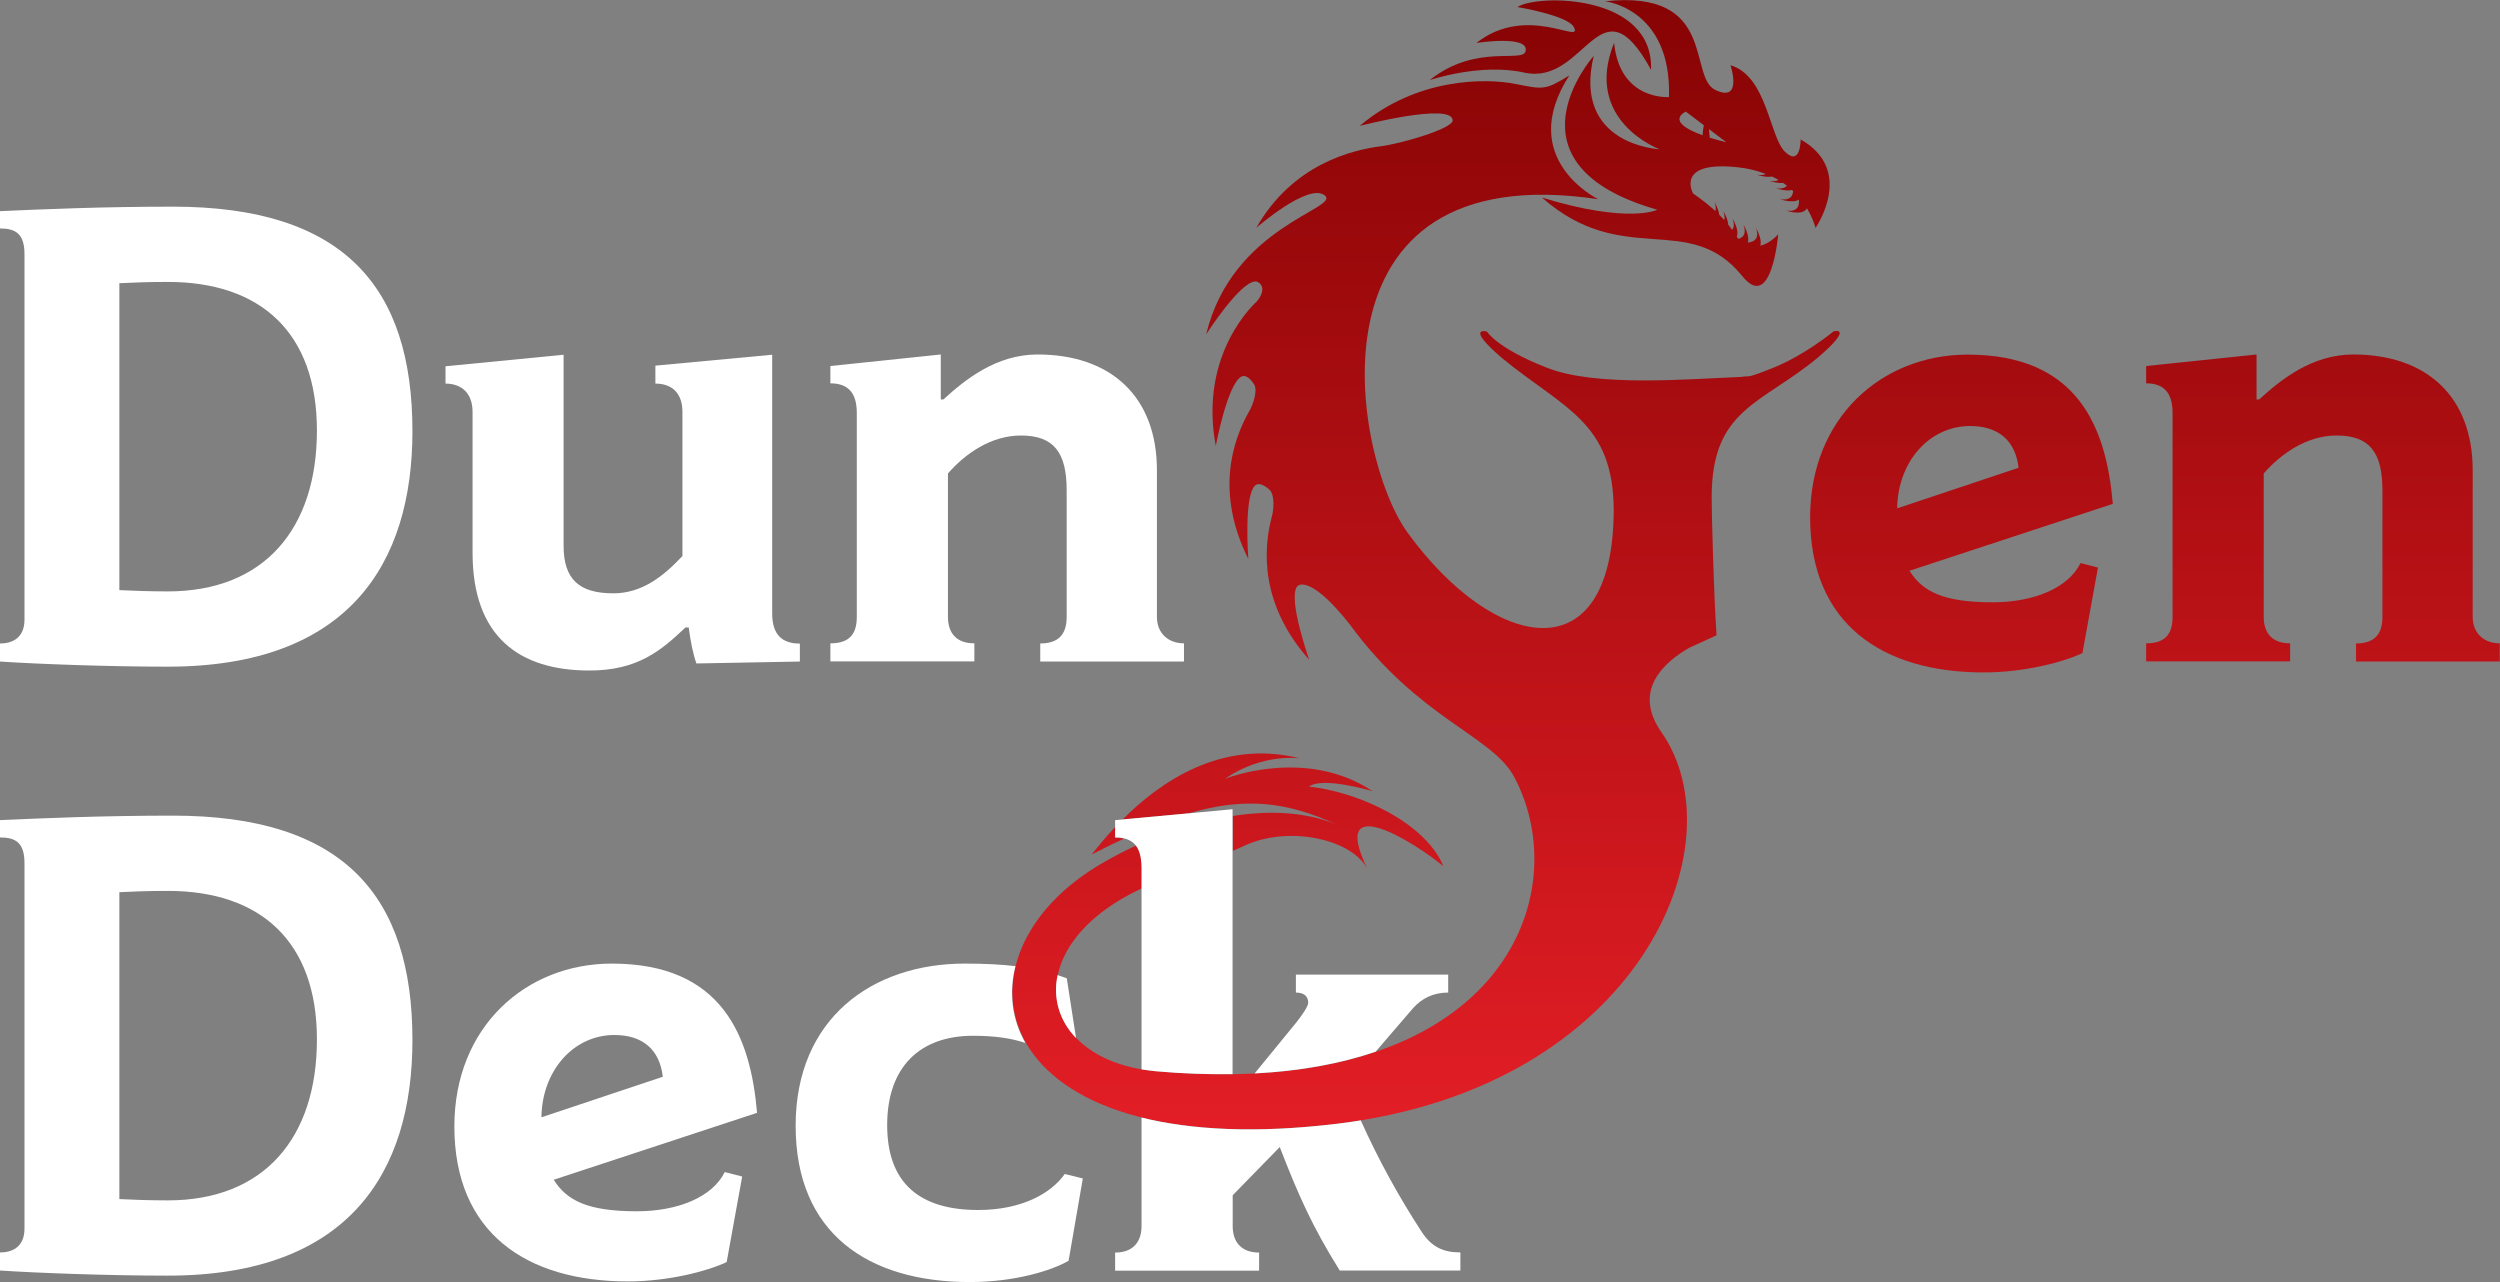
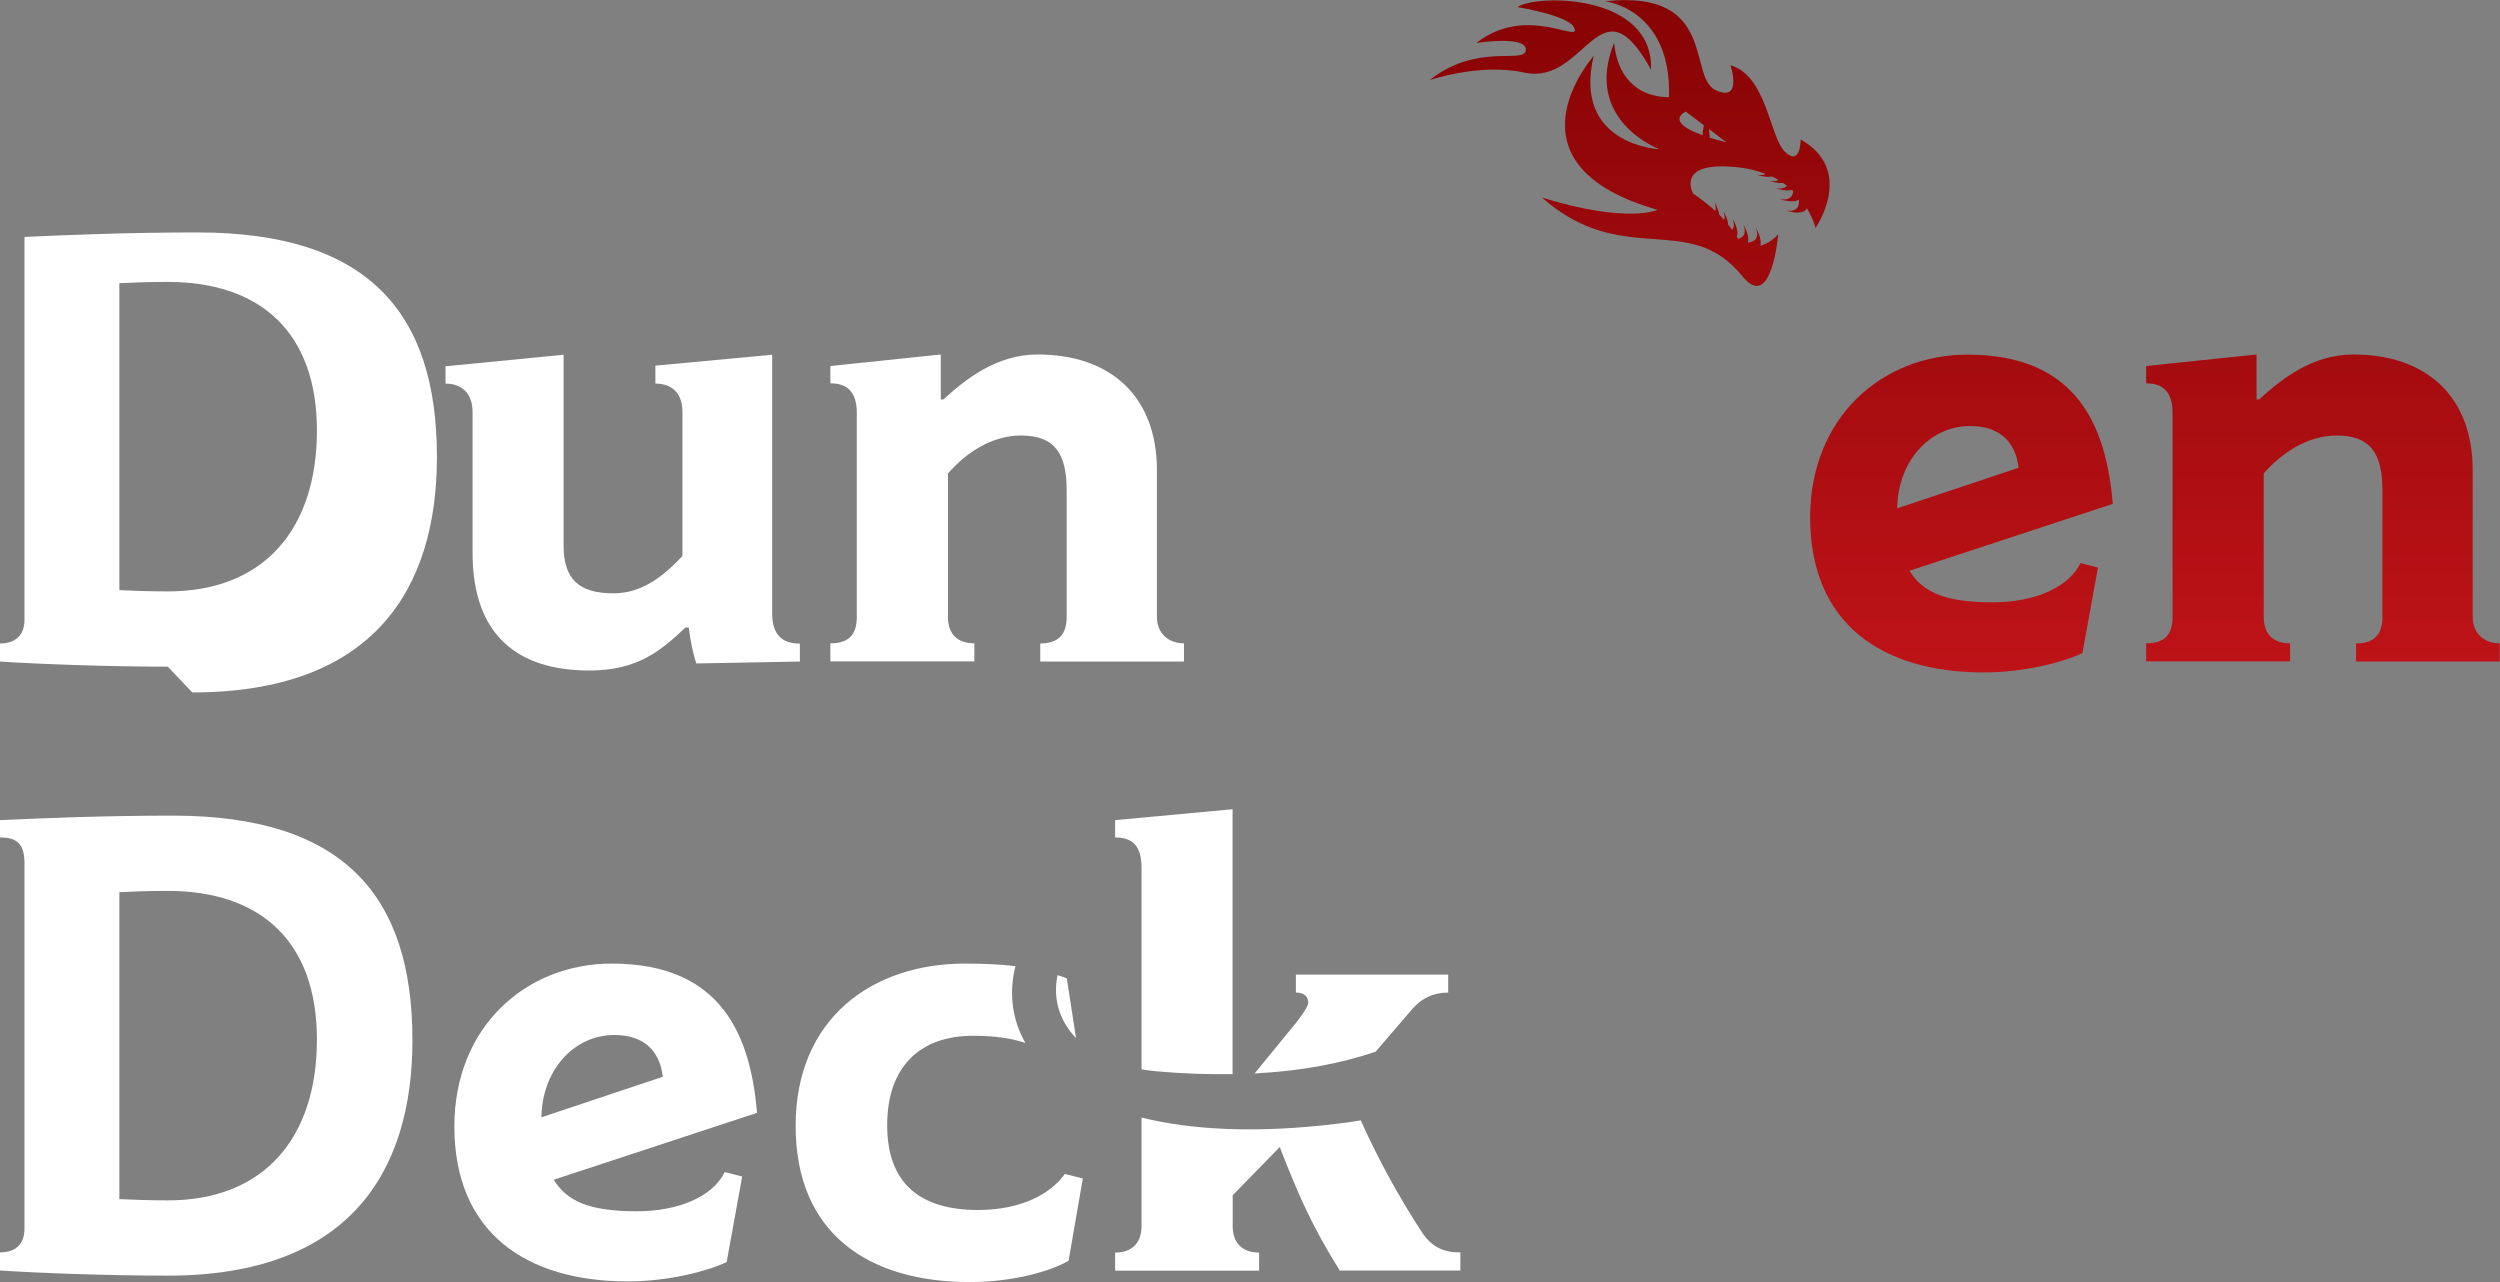
<svg xmlns="http://www.w3.org/2000/svg" xmlns:xlink="http://www.w3.org/1999/xlink" id="Layer_2" data-name="Layer 2" viewBox="0 0 195 100">
  <rect x="0" y="0" width="195" height="100" fill="#808080" stroke="none" />
  <defs>
    <style>
      .cls-1 {
        fill: url(#linear-gradient);
      }

      .cls-1, .cls-2, .cls-3, .cls-4, .cls-5, .cls-6 {
        stroke-width: 0px;
      }

      .cls-7 {
        clip-path: url(#clippath-2);
      }

      .cls-8 {
        clip-path: url(#clippath-6);
      }

      .cls-2 {
        fill: none;
      }

      .cls-9 {
        clip-path: url(#clippath-1);
      }

      .cls-10 {
        clip-path: url(#clippath-4);
      }

      .cls-3 {
        fill: url(#linear-gradient-2);
      }

      .cls-4 {
        fill: url(#linear-gradient-3);
      }

      .cls-11 {
        clip-path: url(#clippath);
      }

      .cls-12 {
        clip-path: url(#clippath-3);
      }

      .cls-5 {
        fill: #fff;
      }

      .cls-13 {
        clip-path: url(#clippath-5);
      }

      .cls-6 {
        fill: url(#linear-gradient-4);
      }
    </style>
    <clipPath id="clippath">
-       <path class="cls-2" d="M86.98,65.32v-.81c-.85.9-1.47,1.69-1.84,2.15.89-.47,1.73-.88,2.54-1.25-.21-.05-.44-.08-.7-.08Z" />
-     </clipPath>
+       </clipPath>
    <linearGradient id="linear-gradient" x1="140.02" y1="89.38" x2="140.02" y2="-8.19" gradientUnits="userSpaceOnUse">
      <stop offset="0" stop-color="#e41e26" />
      <stop offset="1" stop-color="#7f0101" />
    </linearGradient>
    <clipPath id="clippath-1">
      <path class="cls-2" d="M148.94,44.52c1.01,1.61,2.62,2.46,6.49,2.46,3.17,0,5.89-1.1,6.85-3.06l1.36.35-1.21,6.67c-1.46.7-4.53,1.51-7.7,1.51-7.95,0-13.54-3.81-13.54-12.09,0-7.78,5.59-12.7,12.28-12.7,8.61,0,10.82,5.67,11.33,11.64l-15.86,5.22ZM157.45,36.49c-.25-2.16-1.61-3.26-3.78-3.26-3.17,0-5.64,2.76-5.69,6.42l9.46-3.16Z" />
    </clipPath>
    <clipPath id="clippath-2">
      <path class="cls-2" d="M195,51.6h-11.23v-1.41c1.41,0,2.06-.7,2.06-2.06v-9.89c0-2.96-1.01-4.27-3.57-4.27-2.32,0-4.33,1.4-5.69,2.96v11.19c0,1.25.65,2.06,2.06,2.06v1.41h-11.23v-1.41c1.46,0,2.06-.7,2.06-2.06v-15.91c0-1.66-.76-2.31-2.06-2.31v-1.35l8.61-.9v3.51h.2c1.71-1.56,4.13-3.51,7.35-3.51,5.69,0,9.31,3.26,9.31,9.03v11.44c0,1.3.91,2.06,2.11,2.06v1.41Z" />
    </clipPath>
    <clipPath id="clippath-3">
      <path class="cls-2" d="M140.45,10.86s.02,2.16-1.21.99c-1.23-1.17-1.4-5.92-4.26-6.76,0,0,.98,2.95-1.18,1.93-2.16-1.03.18-7.87-8.61-6.92,0,0,5.21.57,4.99,7.47,0,0-3.83.31-4.28-4.23-2.45,6.08,3.54,8.3,3.54,8.3,0,0-6.8-.3-5.13-7.28,0,0-7.51,8.44,4.96,12,0,0-2.21,1.13-9-.95,6.36,5.6,11.47.97,15.64,6.14,2.3,2.84,2.79-3.28,2.79-3.28,0,0-.57.69-1.4.9.18-.54-.34-1.39-.34-1.39.32.86-.17,1.09-.63,1.14.18-.54-.34-1.39-.34-1.39.26.72-.03,1-.4,1.1-.04-.05-.08-.11-.12-.17.21-.54-.33-1.41-.33-1.41.16.44.11.71-.03.88-.09-.13-.19-.26-.31-.41-.03-.5-.38-1.05-.38-1.05.11.3.12.53.07.69-.12-.13-.25-.27-.39-.41-.06-.48-.37-.99-.37-.99.11.31.12.53.07.7-.44-.4-1-.86-1.74-1.37,0,0-1.47-2.61,3.59-2.03.79.09,1.48.28,2.08.51-.15.08-.37.11-.68.06,0,0,.66.24,1.17.14.18.09.35.17.51.27-.15.09-.38.12-.7.07,0,0,.56.2,1.05.16.1.07.21.14.3.22-.14.16-.4.26-.85.19,0,0,.73.27,1.24.14.03.03.06.06.09.08-.02.39-.23.76-1.01.64,0,0,.98.35,1.46.03.05.45-.07,1-1,.85,0,0,1.28.46,1.63-.17.51.85.67,1.53.67,1.53,0,0,3.14-4.5-1.19-6.92ZM131.5,8.71l1.4,1.06c-.05.24-.09.51-.09.78-3.06-1.09-1.32-1.84-1.32-1.84ZM133.36,10.73l-.06-.66,1.36,1.03c-.49-.12-.92-.25-1.3-.36Z" />
    </clipPath>
    <linearGradient id="linear-gradient-2" x1="137.29" y1="90.77" x2="137.29" y2="-6.8" gradientTransform="translate(-4.39 -1.26)" xlink:href="#linear-gradient" />
    <clipPath id="clippath-4">
      <path class="cls-2" d="M128.78,5.46c.23-5.97-8.9-5.93-10.42-4.91,0,0,3.9.65,4.39,1.55.8,1.47-3.63-1.87-7.59,1.25,0,0,4.12-.64,3.84.63-.22.98-3.84-.63-7.49,2.27,0,0,3.93-1.35,7.37-.59,4.84,1.07,5.89-7.56,9.91-.2Z" />
    </clipPath>
    <linearGradient id="linear-gradient-3" x1="137.29" y1="90.77" x2="137.29" y2="-6.8" gradientTransform="translate(-4.39 -1.26)" xlink:href="#linear-gradient" />
    <clipPath id="clippath-5">
      <path class="cls-2" d="M143,25.86s-2.19,1.81-4.6,2.79c-2.42.98-1.81.6-2.57.75-4.08.15-11.4.83-15.25-.75-3.85-1.51-4.6-2.79-4.6-2.79,0,0-1.74-.45,1.13,2.03,4.83,3.99,8.76,4.97,8.76,11.97-.08,12.72-9.25,11.05-16.07,1.7-4.33-5.93-8.43-29.51,14.87-26.02,0,0-6.48-3.12-2.26-9.66-1.89,1.17-2.01,1.1-4.25.66-2.23-.44-7.63-.51-12.1,3.28,0,0,7.22-1.87,7.25-.43,0,.66-4.13,1.84-5.62,2.02-2.17.28-6.85,1.36-9.7,6.36,0,0,4.07-3.55,5.34-2.53s-7.21,2.37-9.25,10.84c0,0,2.63-4.12,3.86-4.13.24,0,.97.46.12,1.53-.04.05-4.6,3.99-3.23,11.3,0,0,.91-4.86,2.01-5.41.21-.11.6-.02,1,.65.26.49-.11,1.54-.37,2-1.35,2.34-2.68,6.43-.1,11.58,0,0-.38-4.93.54-5.74.18-.16.57-.17,1.14.37.38.41.3,1.52.16,2.03-.7,2.61-.92,6.9,2.91,11.21,0,0-1.65-4.66-.97-5.69.26-.39,1.47-.47,4.16,2.96h0c5.34,7.31,11.07,8.64,12.79,11.85,4.94,9.23-.99,25.34-27.89,22.97-9.4-.83-10.99-9.7-1.14-14.27v-1.57c0-.8-.15-1.38-.45-1.77-.95.44-1.79.88-2.46,1.27-12.87,7.28-9.43,23.75,18.11,20.43,23.64-2.84,31.43-21.82,25.32-30.54-2.27-3.24.17-5.44,2.2-6.6.7-.31,1.4-.63,2.1-.96-.23-3.46-.38-9.56-.38-10.76,0-6.92,3.85-7.22,8.3-10.91,2.87-2.48,1.21-2.03,1.21-2.03Z" />
    </clipPath>
    <linearGradient id="linear-gradient-4" x1="137.29" y1="90.77" x2="137.29" y2="-6.8" gradientTransform="translate(-4.39 -1.26)" xlink:href="#linear-gradient" />
    <clipPath id="clippath-6">
-       <path class="cls-2" d="M101.42,59.16c-6.16-1.57-11.02,1.91-13.86,4.76l5.16-.48c4.52-1.33,7.76-.84,11.46.84-2.49-1-5.32-1.06-8.03-.63v2.72c.31-.14.63-.27.95-.42,3.31-1.54,8.24-.58,9.54,1.79-3.04-6.3,3.89-1.91,5.93-.18,0,0-.81-2.73-5.56-4.84-2.72-1.21-4.9-1.36-4.9-1.36,1.01-.82,4.95.35,4.95.35-5.26-3.49-11.52-.96-11.52-.96,2.99-2.06,5.9-1.59,5.9-1.59Z" />
-     </clipPath>
+       </clipPath>
  </defs>
  <g id="Dungeons">
    <g>
      <g>
-         <path class="cls-5" d="M13.09,52c-4.53,0-10.07-.2-13.09-.4v-1.41c1.16,0,1.91-.6,1.91-1.86v-28.5c0-1.61-.7-2.01-1.91-2.01v-1.35c3.37-.15,8-.35,13.49-.35,13.29,0,18.68,6.22,18.68,17.51,0,10.34-4.98,18.37-19.08,18.37ZM13.09,21.99c-1.51,0-2.82.05-3.78.1v23.94c.96.05,2.42.1,3.78.1,7.55,0,11.63-4.92,11.63-12.55s-4.38-11.59-11.63-11.59Z" />
+         <path class="cls-5" d="M13.09,52c-4.53,0-10.07-.2-13.09-.4v-1.41c1.16,0,1.91-.6,1.91-1.86v-28.5v-1.35c3.37-.15,8-.35,13.49-.35,13.29,0,18.68,6.22,18.68,17.51,0,10.34-4.98,18.37-19.08,18.37ZM13.09,21.99c-1.51,0-2.82.05-3.78.1v23.94c.96.05,2.42.1,3.78.1,7.55,0,11.63-4.92,11.63-12.55s-4.38-11.59-11.63-11.59Z" />
        <path class="cls-5" d="M62.37,51.6l-8.05.15c-.25-.7-.45-1.66-.6-2.81h-.25c-1.91,1.81-3.73,3.36-7.5,3.36-5.44,0-9.11-2.61-9.11-9.18v-10.99c0-1.46-.86-2.21-2.11-2.21v-1.35l9.21-.9v14.9c0,2.61,1.21,3.71,3.88,3.71,2.21,0,3.88-1.3,5.39-2.91v-11.24c0-1.46-.81-2.21-2.11-2.21v-1.4l9.11-.85v20.17c0,1.66.76,2.36,2.16,2.36v1.41Z" />
        <path class="cls-5" d="M92.37,51.6h-11.23v-1.41c1.41,0,2.06-.7,2.06-2.06v-9.89c0-2.96-1.01-4.27-3.57-4.27-2.32,0-4.33,1.4-5.69,2.96v11.19c0,1.25.65,2.06,2.06,2.06v1.41h-11.23v-1.41c1.46,0,2.06-.7,2.06-2.06v-15.91c0-1.66-.76-2.31-2.06-2.31v-1.35l8.61-.9v3.51h.2c1.71-1.56,4.13-3.51,7.35-3.51,5.69,0,9.31,3.26,9.31,9.03v11.44c0,1.3.91,2.06,2.11,2.06v1.41Z" />
      </g>
      <g class="cls-11">
-         <rect class="cls-1" x="75.21" y="-10.45" width="129.61" height="102.58" />
-       </g>
+         </g>
      <g>
        <g class="cls-9">
          <rect class="cls-1" x="75.21" y="-10.45" width="129.61" height="102.58" />
        </g>
        <g class="cls-7">
          <rect class="cls-1" x="75.21" y="-10.45" width="129.61" height="102.58" />
        </g>
        <g>
          <g class="cls-12">
            <rect class="cls-3" x="68.1" y="-10.32" width="129.61" height="102.58" />
          </g>
          <g class="cls-10">
            <rect class="cls-4" x="68.1" y="-10.32" width="129.61" height="102.58" />
          </g>
          <g class="cls-13">
-             <rect class="cls-6" x="68.1" y="-10.32" width="129.61" height="102.58" />
-           </g>
+             </g>
        </g>
      </g>
      <g class="cls-8">
-         <rect class="cls-1" x="75.21" y="-10.45" width="129.61" height="102.58" />
-       </g>
+         </g>
      <g>
        <path class="cls-5" d="M13.09,99.5c-4.53,0-10.07-.2-13.09-.4v-1.41c1.16,0,1.91-.6,1.91-1.86v-28.5c0-1.61-.7-2.01-1.91-2.01v-1.35c3.37-.15,8-.35,13.49-.35,13.29,0,18.68,6.22,18.68,17.51,0,10.34-4.98,18.37-19.08,18.37ZM13.09,69.49c-1.51,0-2.82.05-3.78.1v23.94c.96.05,2.42.1,3.78.1,7.55,0,11.63-4.92,11.63-12.55s-4.38-11.59-11.63-11.59Z" />
        <path class="cls-5" d="M43.19,92.02c1.01,1.61,2.62,2.46,6.49,2.46,3.17,0,5.89-1.1,6.85-3.06l1.36.35-1.21,6.67c-1.46.7-4.53,1.51-7.7,1.51-7.95,0-13.54-3.81-13.54-12.09,0-7.78,5.59-12.7,12.28-12.7,8.61,0,10.82,5.67,11.33,11.64l-15.86,5.22ZM51.7,83.99c-.25-2.16-1.61-3.26-3.78-3.26-3.17,0-5.64,2.76-5.69,6.42l9.46-3.16Z" />
        <g>
          <path class="cls-5" d="M83.93,80.97l-.72-4.66c-.23-.09-.47-.17-.72-.25-.38,1.81.13,3.55,1.44,4.91Z" />
          <path class="cls-5" d="M79.21,75.36c-1.09-.13-2.37-.2-3.96-.2-7.2,0-13.19,4.27-13.19,12.65s5.64,12.19,13.59,12.19c3.52,0,6.39-.9,7.7-1.66l1.11-6.42-1.41-.35c-1.01,1.45-3.27,2.81-6.75,2.81-4.53,0-7.1-2.06-7.1-6.62s2.57-6.97,6.7-6.97c1.67,0,2.99.19,4.08.56-1.06-1.86-1.29-3.93-.78-5.97Z" />
        </g>
        <g>
          <path class="cls-5" d="M89.04,87.18v8.46c0,1.1-.55,2.06-2.06,2.06v1.41h11.23v-1.41c-1.41,0-2.06-.85-2.06-2.06v-2.41l3.67-3.76c1.46,3.76,2.52,6.17,4.68,9.63h9.41v-1.41c-1.36,0-2.27-.45-3.02-1.61-1.75-2.68-3.38-5.63-4.75-8.69-.62.1-1.25.2-1.9.27-6.3.76-11.33.47-15.2-.49Z" />
          <path class="cls-5" d="M96.14,83.78v-20.66l-9.16.85v1.35c1.41,0,2.06.7,2.06,2.41v15.68c.37.06.74.11,1.14.15,2.12.19,4.09.25,5.96.22Z" />
          <path class="cls-5" d="M110.19,78.67c.7-.8,1.61-1.25,2.77-1.25v-1.4h-11.88v1.4c.65,0,.96.3.96.8,0,.3-.55,1.05-.91,1.51l-3.27,4c3.65-.19,6.78-.79,9.44-1.7l2.89-3.36Z" />
        </g>
      </g>
    </g>
  </g>
</svg>